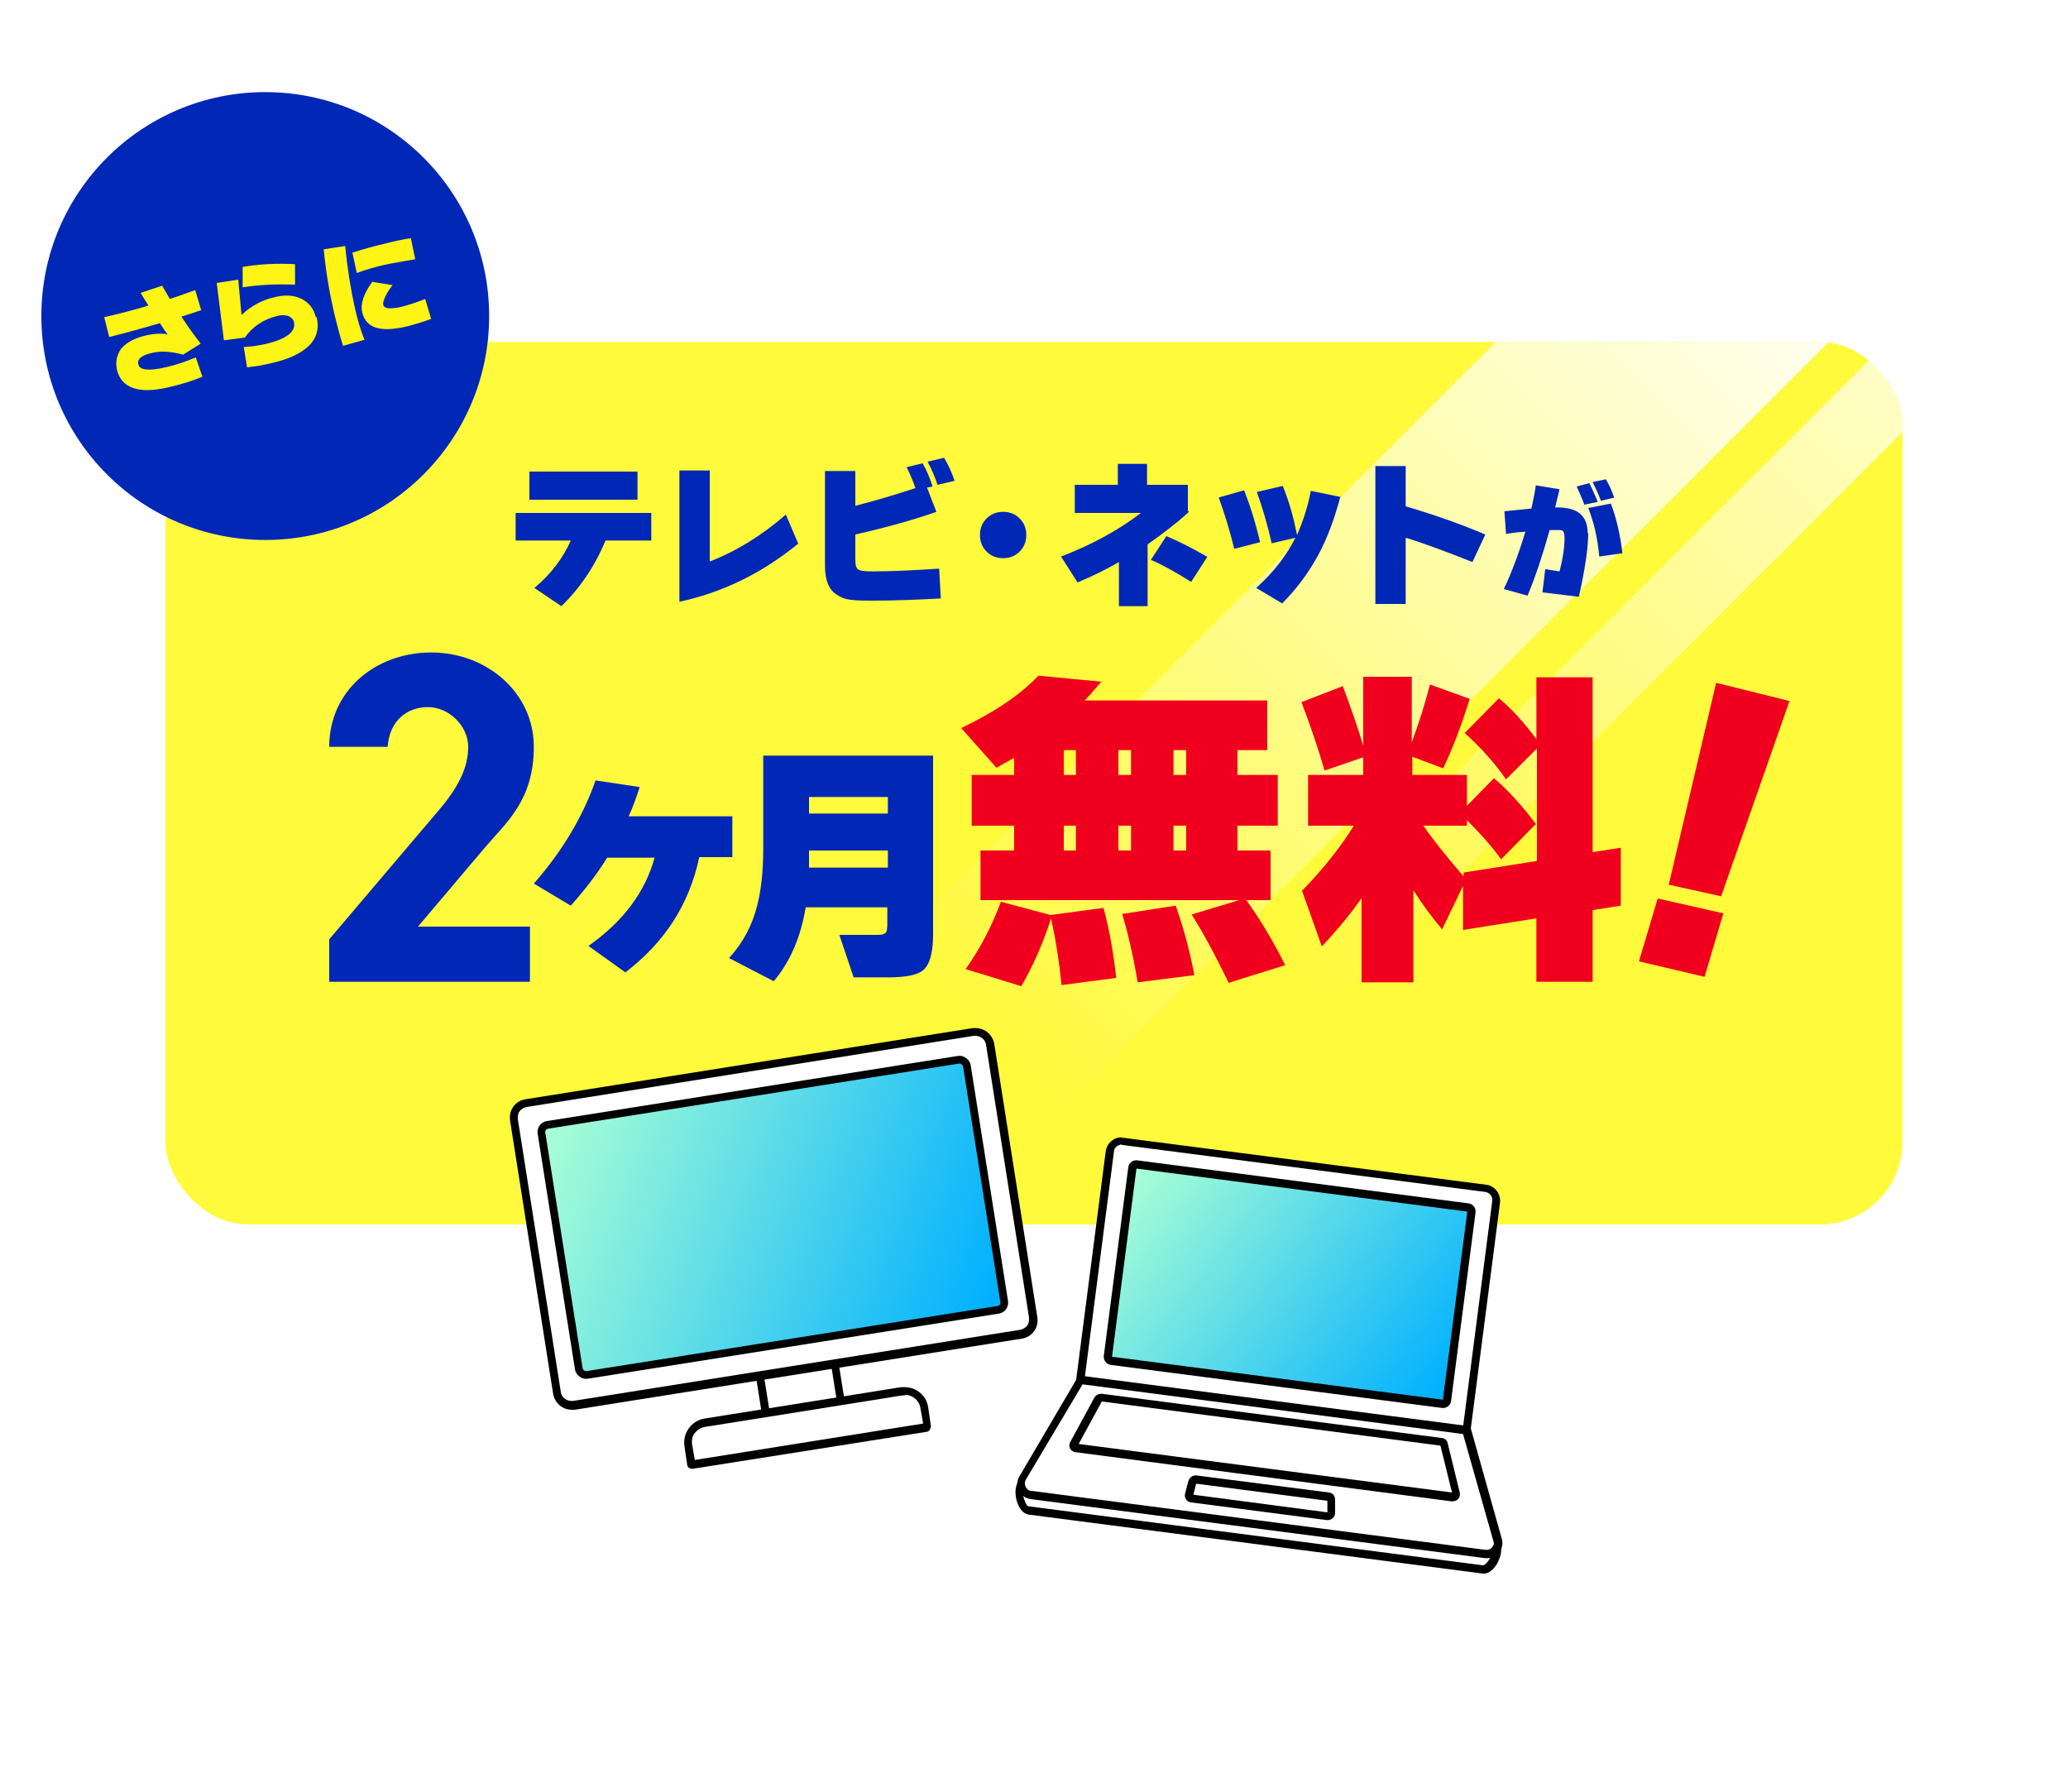
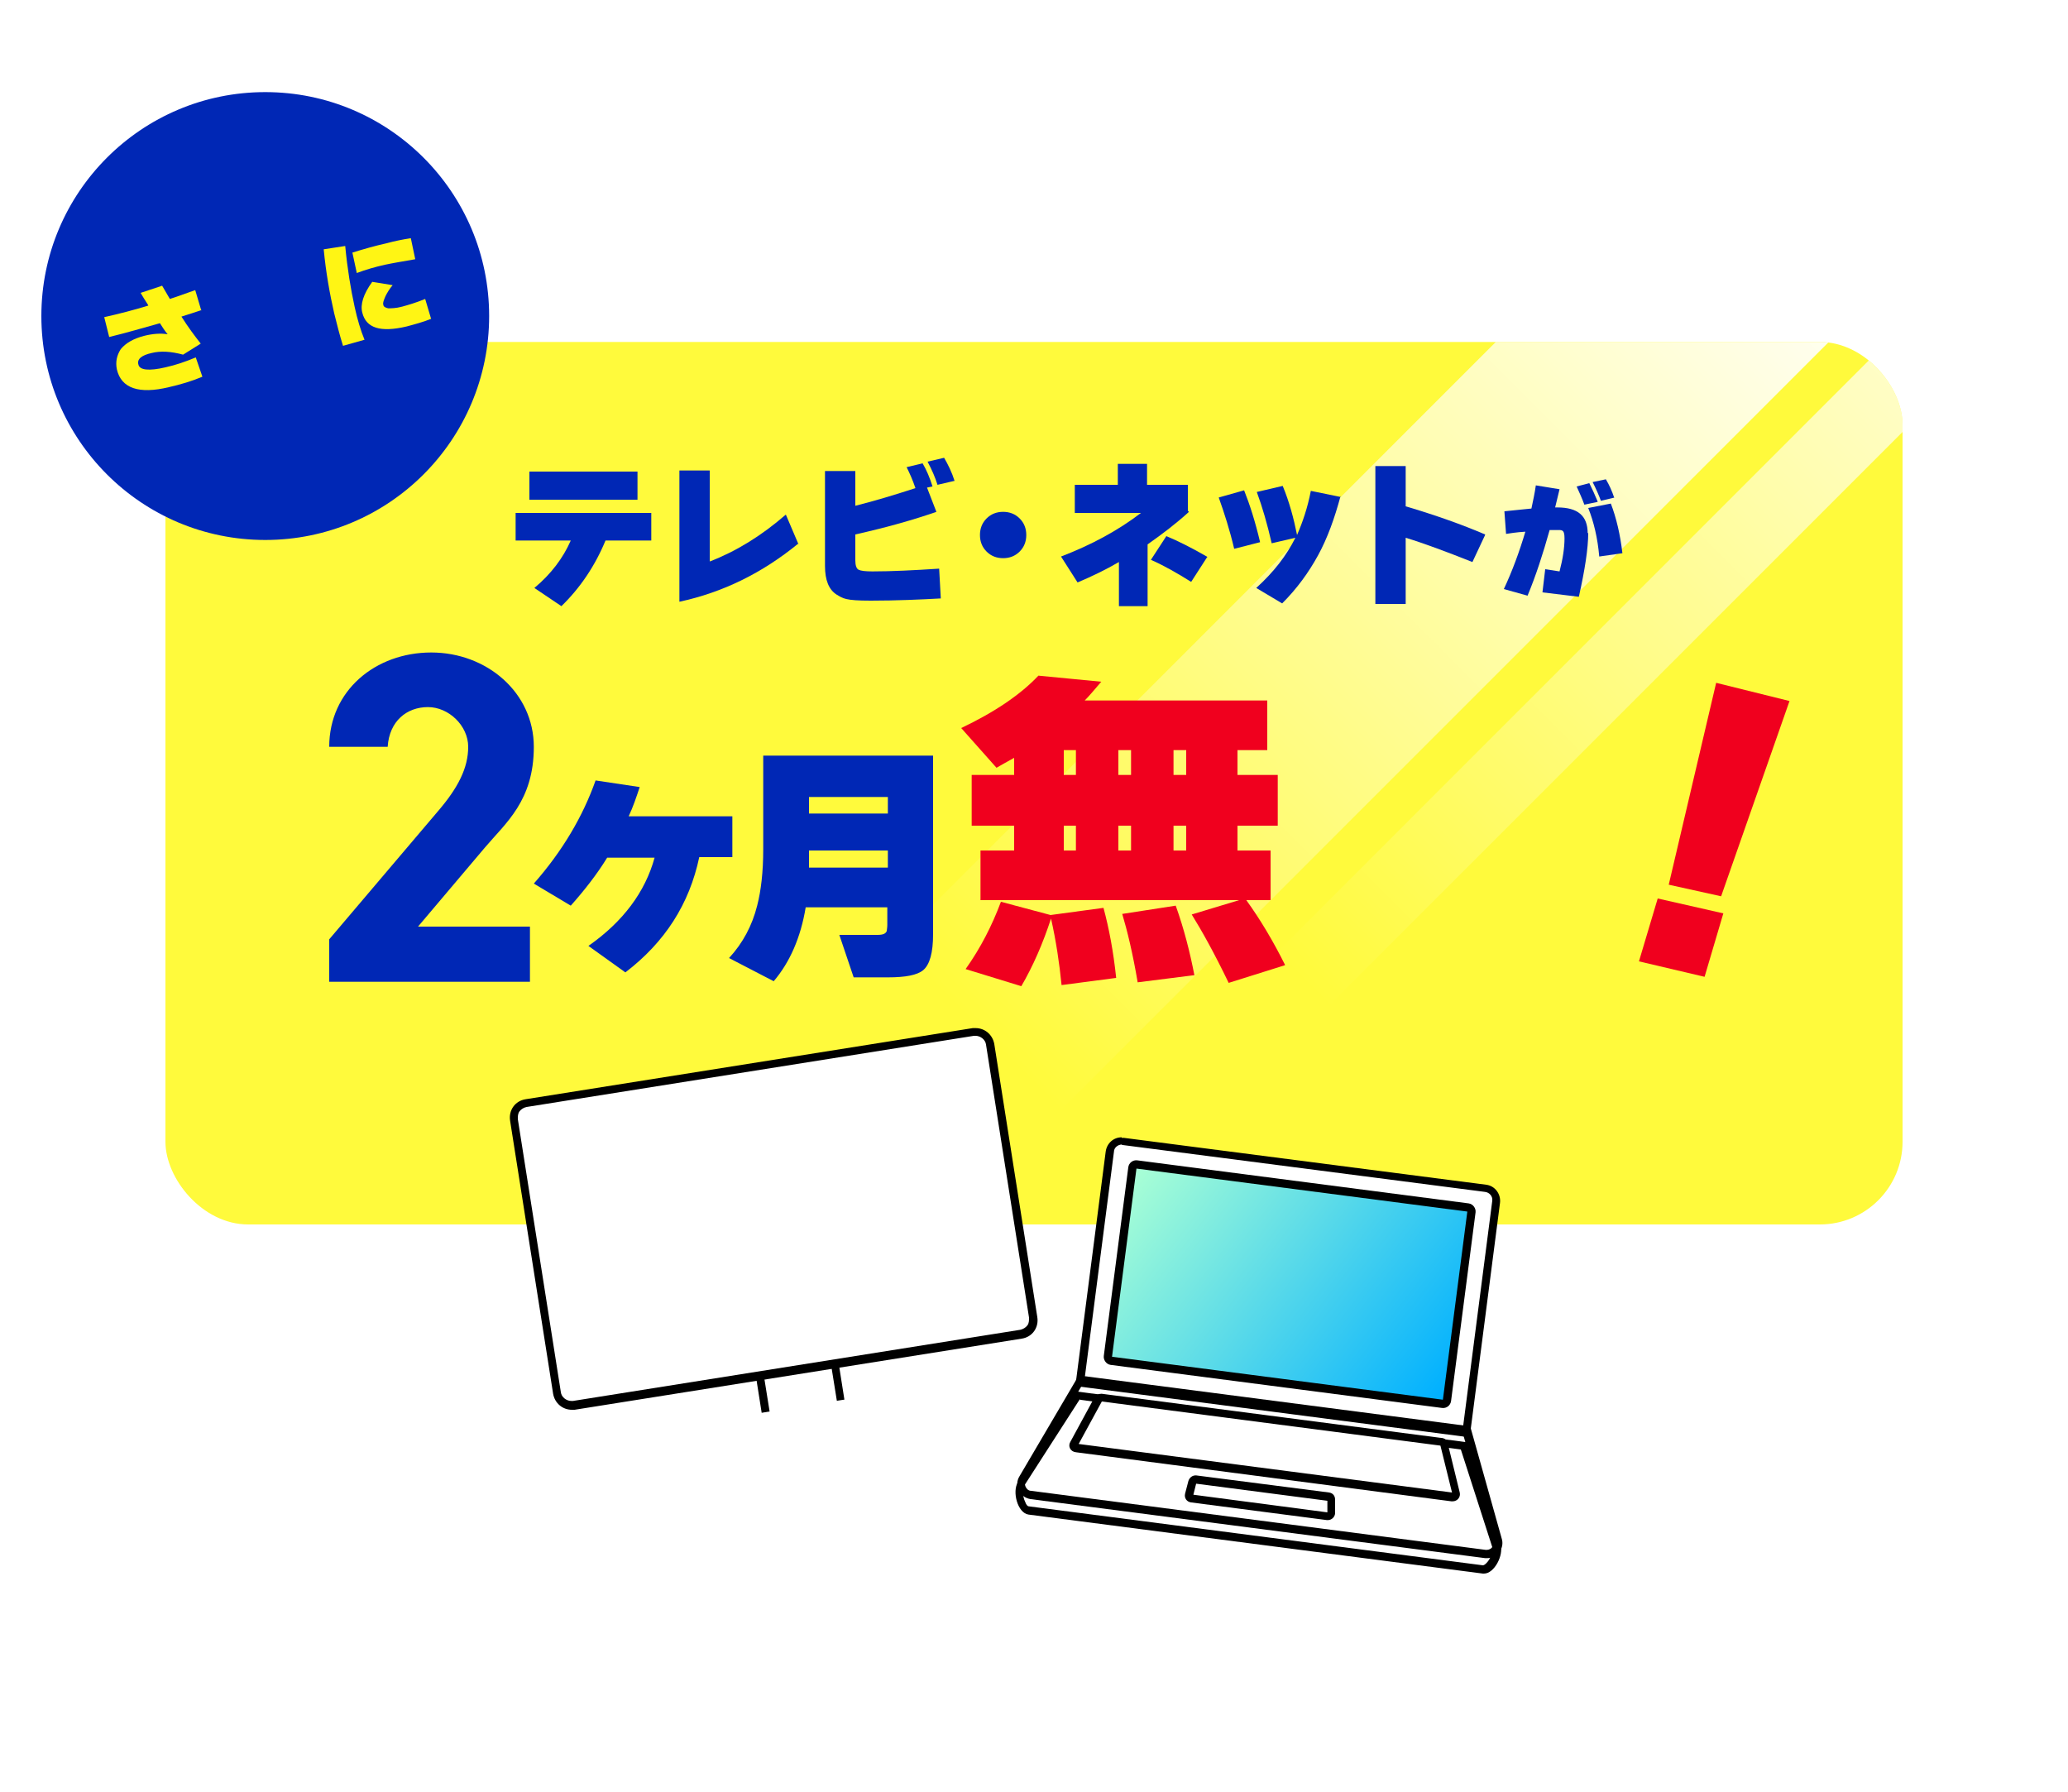
<svg xmlns="http://www.w3.org/2000/svg" xmlns:xlink="http://www.w3.org/1999/xlink" viewBox="0 0 375 324.9">
  <defs>
    <filter id="c" data-name="outer-glow-23" x="6" y="38.4" width="363" height="208" filterUnits="userSpaceOnUse">
      <feOffset dx="0" dy="0" />
      <feGaussianBlur result="d" stdDeviation="7.7" />
      <feFlood flood-color="#0027b5" flood-opacity=".6" />
      <feComposite in2="d" operator="in" />
      <feComposite in="SourceGraphic" />
    </filter>
    <clipPath id="e">
      <rect x="30" y="62" width="315" height="160" rx="15" ry="15" fill="none" />
    </clipPath>
    <linearGradient id="f" x1="-227.7" y1="-1828.3" x2="-227.7" y2="-1648.2" gradientTransform="translate(545.6 2192.8) scale(1.3 1.2)" gradientUnits="userSpaceOnUse">
      <stop offset="0" stop-color="#fff" />
      <stop offset="1" stop-color="#fff" stop-opacity="0" />
    </linearGradient>
    <linearGradient id="g" x1="3730" y1="-1868.3" x2="3730" y2="-1688.2" gradientTransform="translate(-1239.9 2232) scale(.4 1.2)" xlink:href="#f" />
    <linearGradient id="h" x1="-509.9" y1="123.6" x2="-450.1" y2="158.5" gradientTransform="translate(713.6 91.6)" gradientUnits="userSpaceOnUse">
      <stop offset="0" stop-color="#a9ffd5" />
      <stop offset="1" stop-color="#00b0ff" />
    </linearGradient>
    <linearGradient id="i" x1="385.3" y1="619" x2="460.6" y2="662.3" gradientTransform="translate(-283.4 -420.3)" gradientUnits="userSpaceOnUse">
      <stop offset="0" stop-color="#a9ffd5" />
      <stop offset="1" stop-color="#00b0ff" />
    </linearGradient>
  </defs>
  <g>
    <rect x="30" y="62" width="315" height="160" rx="15" ry="15" fill="#fffa3c" filter="url(#c)" />
    <g clip-path="url(#e)">
      <rect x="225.1" y="9.4" width="42.7" height="215.1" transform="translate(154.9 -140) rotate(45)" fill="url(#f)" />
      <rect x="298.7" y=".8" width="13.5" height="215.1" transform="translate(166 -184.2) rotate(45)" fill="url(#g)" />
    </g>
    <g>
      <path d="M118.1,98h-8.3c-1.9,4.6-4.6,8.6-8,11.9l-4.9-3.3c3-2.5,5.2-5.4,6.6-8.6h-10v-5h24.6v5ZM115.6,90.6h-19.6v-5.1h19.6v5.1Z" fill="#0027b5" />
      <path d="M144.7,98.6c-6.5,5.3-13.6,8.8-21.5,10.5v-23.8h5.5v16.5c4.7-1.8,9.3-4.6,13.8-8.5l2.3,5.4Z" fill="#0027b5" />
      <path d="M170.6,108.5c-3.7.2-8,.4-12.7.4s-5-.4-6.2-1.1c-1.4-.9-2.1-2.6-2.1-5.2v-17.2h5.5v6.3c3.6-.9,7.2-2,10.9-3.2-.5-1.5-1.1-2.8-1.6-3.8l2.9-.7c.7,1.2,1.3,2.6,1.8,4.2l-1,.2,1.7,4.4c-4,1.4-8.9,2.8-14.7,4.1v4.7c0,.9.2,1.5.6,1.7.4.2,1.2.3,2.5.3,3.5,0,7.5-.2,12.1-.5l.3,5.4ZM173,87.2l-3,.7c-.4-1.3-1-2.7-1.8-4.2l3-.7c.7,1.2,1.4,2.6,1.9,4.2Z" fill="#0027b5" />
      <path d="M186.1,97c0,1.2-.4,2.2-1.2,3-.8.8-1.8,1.2-3,1.2s-2.2-.4-3-1.2c-.8-.8-1.2-1.8-1.2-3s.4-2.2,1.2-3c.8-.8,1.8-1.2,3-1.2s2.2.4,3,1.2c.8.8,1.2,1.8,1.2,3Z" fill="#0027b5" />
      <path d="M215.6,92.8c-2.3,2.1-4.8,4-7.5,5.9v11.2h-5.2v-8c-2.4,1.4-4.9,2.6-7.5,3.7l-3-4.7c5.5-2.1,10.3-4.7,14.5-7.9h-12v-5.1h7.8v-3.8h5.3v3.8h7.4v4.7ZM218.9,101l-2.9,4.5c-2.4-1.5-4.8-2.9-7.3-4l2.8-4.3c2.4,1,4.9,2.3,7.5,3.8Z" fill="#0027b5" />
      <path d="M228.5,98.3l-4.7,1.2c-.8-3.4-1.8-6.5-2.8-9.3l4.6-1.3c1,2.5,2,5.6,2.9,9.4ZM243.1,89.9c-1.1,4.1-2.4,7.7-4.1,10.8-1.7,3.1-3.8,6-6.5,8.7l-4.7-2.8c3.2-2.9,5.5-5.9,7.1-9.1l-4.3,1c-.8-3.5-1.7-6.6-2.7-9.3l4.7-1.1c1.2,2.9,2,5.9,2.6,8.9,1-2.3,1.9-4.9,2.5-8l5.4,1.1Z" fill="#0027b5" />
      <path d="M269.3,97l-2.3,4.9c-4.8-1.9-8.8-3.4-12.1-4.4v12h-5.5v-25h5.5v7.3c5.4,1.6,10.2,3.3,14.4,5.1Z" fill="#0027b5" />
      <path d="M288,96.6c0,2.8-.6,6.7-1.7,11.6l-6.6-.8.5-4.2,2.6.4c.6-2.3.9-4.3.9-6s-.5-1.5-1.6-1.5-.5,0-1.1,0c-1.2,4.3-2.5,8.3-4,11.9l-4.3-1.2c1.5-3.2,2.8-6.7,3.9-10.4-1.7.1-2.8.3-3.5.4l-.3-4.1c2.1-.2,3.7-.4,4.9-.5.3-1.4.6-2.8.8-4.2l4.3.7c-.2.9-.5,2-.8,3.3h.4c3.7,0,5.5,1.5,5.5,4.7ZM289.7,91l-2.4.5c-.4-1.1-.9-2.2-1.4-3.3l2.3-.6c.5,1,1,2.1,1.5,3.3ZM294.2,100.3l-4.2.6c-.3-3.4-1-6.3-2-8.8l4.1-.8c1,2.6,1.7,5.6,2.1,9ZM292.8,90.2l-2.5.6c-.4-1.1-.9-2.2-1.5-3.4l2.4-.5c.6,1,1.1,2.1,1.5,3.3Z" fill="#0027b5" />
    </g>
    <g>
      <path d="M96.1,178h-36.4v-7.7l19.7-23.2c3.7-4.3,5.5-7.9,5.5-11.7s-3.5-7.2-7.3-7.2-7,2.5-7.3,7.2h-10.6c0-10.2,8.4-17.1,18.5-17.1s18.6,7.3,18.6,17.1-5.1,13.8-8.9,18.3l-12.1,14.3h20.3v10.1Z" fill="#0027b5" />
      <g>
        <path d="M132.7,155.4h-5.9c-1.8,8.5-6.2,15.4-13.4,20.9l-6.7-4.8c6.3-4.4,10.3-9.8,12-16h-8.6c-1.9,3.1-4.2,6-6.6,8.7l-6.7-4c5.2-5.9,8.9-12.2,11.2-18.7l8,1.2c-.6,1.8-1.2,3.6-2,5.3h18.8v7.4Z" fill="#0027b5" />
        <path d="M161,164.5h-14.9c-.9,5.5-2.9,10-5.8,13.4l-8.1-4.2c2.5-2.7,4.2-5.9,5.1-9.5.7-2.7,1.1-6.1,1.1-10.2v-17h30.8v32.4c0,3.3-.6,5.5-1.8,6.5-1.1.9-3.2,1.3-6.4,1.3h-6.2l-2.6-7.7h6.9c1,0,1.5-.2,1.7-.7,0-.2.1-.6.1-1.1v-3.2ZM161,147.5v-3h-14.3v3h14.3ZM146.7,157.3h14.3v-3.1h-14.3v3.1Z" fill="#0027b5" />
      </g>
      <g>
        <path d="M233,175l-10.2,3.2c-2.6-5.4-4.9-9.5-6.7-12.4l8.6-2.6h-46.9v-9h6.1v-4.5h-7.7v-9.2h7.7v-3.1c-1.3.7-2.3,1.3-3.2,1.8l-6.4-7.2c6.1-2.9,10.8-6.1,14-9.5l11.4,1.1c-1.2,1.4-2.2,2.6-3,3.4h33.1v9h-5.4v4.5h7.3v9.2h-7.3v4.5h6v9h-4.4c2.6,3.6,4.9,7.5,7,11.7ZM190.6,166.5c-1.5,4.6-3.3,8.7-5.4,12.3l-10.1-3.1c2.7-3.8,4.8-7.9,6.4-12.2l9,2.4h0c0,0,9.6-1.3,9.6-1.3,1,3.7,1.8,7.9,2.3,12.7l-9.9,1.3c-.4-4-1-8-1.9-12ZM192.9,136v4.5h2.2v-4.5h-2.2ZM195.1,154.2v-4.5h-2.2v4.5h2.2ZM202.8,136v4.5h2.3v-4.5h-2.3ZM205.1,154.2v-4.5h-2.3v4.5h2.3ZM216.6,176.8l-10.3,1.3c-.9-5.3-1.9-9.4-2.8-12.4l9.7-1.5c1.5,4.2,2.6,8.5,3.4,12.7ZM212.8,136v4.5h2.3v-4.5h-2.3ZM215.1,154.2v-4.5h-2.3v4.5h2.3Z" fill="#f0001e" />
-         <path d="M247,162.7c-2,2.9-4.5,5.9-7.3,8.9l-3.6-10.1c4-4.1,7.1-8.1,9.4-11.8h-8.3v-9.2h10v-3.2l-7,2.4c-1.2-4.1-2.6-8.2-4.2-12.4l7.5-2.9c1.3,3.5,2.6,7.1,3.7,10.8v-12.5h8.8v11.9c1.3-3.5,2.4-7,3.3-10.5l7.2,2.6c-1.4,4.6-3,8.8-4.8,12.6l-5.6-2.1v3.3h9.9v5.6l4.9-5c2.4,2,4.9,4.7,7.6,8.3l-6.3,6.4c-1.7-2.4-3.8-4.7-6.2-7.1v1h-7.9c1.8,2.6,4.2,5.6,7.3,9.2v-.7l13.3-2.1v-20.4l-5.6,5.6c-2.1-3-4.6-5.8-7.5-8.4l6.2-6.3c2.2,1.8,4.5,4.3,6.8,7.4v-11.2h10.2v31.7l5.1-.8v10.5l-5.1.8v13h-10.2v-11.5l-13.3,2.1v-8l-3.8,7.9c-2-2.4-3.7-4.7-5.2-7.1v16.7h-9.4v-15.5Z" fill="#f0001e" />
        <path d="M312.5,165.6l-3.4,11.5-11.9-2.8,3.4-11.4,11.9,2.7ZM324.5,127.1l-12.4,35.4-9.5-2.1,8.6-36.6,13.3,3.3Z" fill="#f0001e" />
      </g>
    </g>
  </g>
  <g>
    <circle cx="48.1" cy="57.3" r="40.6" fill="#0027b5" />
    <g>
      <path d="M36.6,56.2c-1.2.4-2.4.8-3.7,1.2,1.2,1.9,2.4,3.5,3.5,4.9l-3.2,2c-2.2-.6-4.1-.7-5.7-.3-1.8.4-2.7,1.1-2.4,2.1.2,1,1.9,1.2,4.9.5,1.8-.4,3.6-1,5.5-1.8l1.2,3.5c-1.9.8-3.9,1.4-6.1,1.9-5.4,1.3-8.6.2-9.4-3.2-.3-1.4,0-2.6.7-3.7.9-1.1,2.3-1.9,4.2-2.4,1.6-.4,3-.5,4.3-.3-.6-.7-1-1.4-1.4-2-2.9.8-5.9,1.7-9.2,2.5l-.9-3.6c2.7-.6,5.4-1.3,8-2.1,0-.1-.6-.9-1.4-2.3l3.9-1.3c.5.8.9,1.6,1.4,2.4,1.6-.5,3.1-1.1,4.6-1.6l1.1,3.7Z" fill="#fff514" />
-       <path d="M57.4,57.4c.6,2.4-.1,4.4-2.1,5.9-1.3,1-3.1,1.8-5.5,2.4s-3.4.7-5,.9l-.6-3.7c1.4,0,2.7-.3,3.8-.5,4-.9,5.7-2.3,5.3-4-.1-.5-.4-.8-1-1.1-.6-.2-1.3-.2-2.1,0-2.4.6-4.4,1.9-5.8,3.9l-3.8.5-1.3-10.4,3.9-.6.6,6.4c1.8-1.7,3.8-2.7,5.9-3.2,2-.5,3.6-.4,5,.3,1.4.7,2.2,1.8,2.6,3.4ZM53.5,47.8v3.8c-3.3-.1-6.4,0-9.5.5v-3.7c2.9-.5,6.1-.7,9.5-.5Z" fill="#fff514" />
      <path d="M62.6,44.6c.4,4.2,1,7.8,1.7,11,.5,2.3,1.1,4.3,1.8,6l-3.9,1.1c-.6-1.9-1.1-3.9-1.6-5.9-.8-3.5-1.5-7.4-1.9-11.6l3.9-.6ZM74.5,43.2l.8,3.8c-2.3.4-4.1.7-5.5,1-1.8.4-3.5.9-5.1,1.5l-.8-3.7c1.9-.6,4-1.2,6.2-1.7,1.5-.4,3-.7,4.3-.9ZM78.2,57.8c-1.5.6-3,1-4.5,1.4-4.7,1.1-7.3.3-8-2.5-.4-1.5.2-3.4,1.8-5.6l3.7.6c-.6.7-1,1.4-1.3,2-.3.7-.5,1.2-.4,1.5,0,.4.4.6.9.7.5,0,1.4,0,2.5-.3,1.1-.3,2.5-.7,4.2-1.4l1.1,3.7Z" fill="#fff514" />
    </g>
  </g>
  <g>
    <g>
      <path d="M268.9,284.5l-82.4-10.7c-.4,0-.9-.5-1.2-1.2-.6-1.2-.6-2.8-.1-3.6l10.4-16.1,69.9,9.1,5.9,18.2c.3.8-.1,2.3-.9,3.3-.5.6-1,1-1.5,1s0,0-.1,0Z" fill="#fff" />
      <path d="M195.9,253.8l69,9,5.7,17.7c.2.5-.1,1.7-.8,2.6-.4.5-.7.7-.9.7h0l-82.4-10.7c-.1,0-.4-.2-.6-.8-.5-1-.5-2.4-.2-2.9l10.1-15.7M195.2,252.2l-10.6,16.5c-1.1,1.7-.1,5.6,1.9,5.9l82.4,10.7c0,0,.1,0,.2,0,1.9,0,3.6-3.4,3-5.2l-6-18.6-70.8-9.2h0Z" />
    </g>
    <g>
      <path d="M195.8,250.5l5.4-41.7c.1-1.1,1.1-1.9,2.2-1.9s.2,0,.3,0l65.7,8.5c1.2.2,2.1,1.3,1.9,2.5l-5.4,41.7-70.1-9.1Z" fill="#fff" />
      <path d="M203.4,207.6h0c0,0,.1,0,.2,0l65.7,8.5c.8.1,1.4.8,1.3,1.6l-5.3,41-68.6-8.9,5.3-41c0-.7.7-1.3,1.5-1.3M203.4,206.2c-1.5,0-2.7,1.1-2.9,2.6l-5.5,42.5,71.5,9.3,5.5-42.5c.2-1.6-.9-3.1-2.5-3.3l-65.7-8.5c-.1,0-.3,0-.4,0h0Z" />
    </g>
    <g>
-       <path d="M269.6,281.7c0,0-.2,0-.3,0l-82.4-10.7c-.7,0-1.3-.5-1.6-1.1-.3-.6-.3-1.3.1-1.9l10.5-17.8,69.9,9.1,5.6,19.8c.2.6,0,1.3-.3,1.8-.4.5-1,.8-1.6.8Z" fill="#fff" />
      <path d="M196.4,251l68.9,9,5.5,19.4c.2.5,0,.9-.2,1.1-.2.3-.6.5-1,.5s-.1,0-.2,0l-82.4-10.7c-.6,0-.9-.5-1-.7s-.3-.7,0-1.3l10.3-17.3M195.6,249.4l-10.7,18.2c-1.1,1.7,0,3.9,2,4.2l82.4,10.7c.1,0,.2,0,.4,0,1.8,0,3.2-1.8,2.6-3.6l-5.7-20.3-70.8-9.2h0Z" />
    </g>
    <g>
      <path d="M263.3,271.4l-68.1-8.9c-.2,0-.4-.2-.5-.4,0-.1,0-.3,0-.4l4.4-8.1c0-.1.3-.2.5-.2l61.6,8c.3,0,.5.2.6.4l2.2,8.9c0,.2,0,.3,0,.4-.1.2-.3.2-.5.2s0,0-.1,0Z" fill="#fff" />
      <path d="M199.8,254.1l61.4,8,2.1,8.5-67.7-8.8,4.2-7.7M199.7,252.7c-.5,0-.9.2-1.2.6l-4.4,8.1c-.5.8,0,1.8,1,1.9l68.1,8.9c0,0,.1,0,.2,0,.9,0,1.5-.8,1.3-1.6l-2.2-9c-.1-.5-.6-.9-1.2-.9l-61.5-8c0,0-.1,0-.2,0h0Z" />
    </g>
    <g>
      <path d="M240.8,274.9l-24.6-3.2c-.2,0-.3-.2-.4-.2,0-.1-.1-.3,0-.5l.6-2.3c0-.3.3-.4.6-.4l24.2,3.1c.3,0,.5.3.5.6v2.4c0,.3-.3.6-.6.6h0Z" fill="#fff" />
      <path d="M217,268.9h0,0M216.9,269l23.8,3.1v2.1s-24.3-3.2-24.3-3.2l.5-2M216.8,267.5c-.6,0-1.1.4-1.3,1l-.6,2.3c-.2.8.3,1.5,1.1,1.6l24.6,3.2c0,0,.1,0,.2,0,.7,0,1.3-.6,1.3-1.3v-2.4c0-.7-.4-1.2-1.1-1.3l-24.1-3.1c0,0-.1,0-.2,0h0Z" />
    </g>
    <rect x="202.8" y="214.9" width="62" height="35.9" rx=".7" ry=".7" transform="translate(32 -28.2) rotate(7.4)" fill="url(#h)" stroke="#000" stroke-linecap="round" stroke-linejoin="round" stroke-width="1.5" />
  </g>
  <g>
    <g>
      <rect x="137.4" y="233.8" width="13.8" height="25.5" transform="translate(-36.8 25.6) rotate(-9)" fill="#fff" />
      <path d="M148.5,233.7l3.8,23.7-12.2,1.9-3.8-23.7,12.2-1.9M149.7,232.1l-15,2.4,4.2,26.6,15-2.4-4.2-26.6h0Z" />
    </g>
    <g>
      <path d="M125.5,265.5c0,0-.2,0-.2-.2l-.5-3.4c-.1-.9,0-1.9.6-2.7.6-.8,1.4-1.3,2.3-1.4l35.8-5.7c.2,0,.4,0,.6,0,1.8,0,3.3,1.3,3.5,3l.5,3.4c0,0,0,.2-.2.2l-42.5,6.7Z" fill="#fff" />
-       <path d="M164.1,252.9c1.4,0,2.6,1,2.8,2.4l.5,2.8-41.4,6.6-.5-2.8c-.1-.8,0-1.5.5-2.1s1.1-1,1.9-1.1l35.7-5.7c.1,0,.3,0,.5,0M164.1,251.5c-.2,0-.5,0-.7,0l-35.7,5.7c-2.3.4-3.9,2.6-3.6,4.9l.5,3.4c0,.5.5.8.9.8s0,0,.1,0l42.4-6.7c.5,0,.8-.6.8-1.1l-.5-3.4c-.3-2.1-2.2-3.6-4.2-3.6h0Z" />
    </g>
    <g>
      <path d="M103.6,254.8c-1.3,0-2.4-.9-2.6-2.3l-7.8-49.5c-.2-1.5.8-2.8,2.2-3.1l81.1-12.9c.1,0,.3,0,.4,0,1.3,0,2.4.9,2.6,2.3l7.8,49.5c.2,1.5-.8,2.8-2.2,3.1l-81.1,12.9c-.1,0-.3,0-.4,0Z" fill="#fff" />
      <path d="M176.9,187.8c.9,0,1.8.7,1.9,1.6l7.8,49.5c0,.5,0,1-.3,1.4-.3.4-.8.7-1.3.8l-81.1,12.9c-.1,0-.2,0-.3,0-.9,0-1.8-.7-1.9-1.6l-7.8-49.5c0-.5,0-1,.3-1.4.3-.4.8-.7,1.3-.8l81.1-12.9c.1,0,.2,0,.3,0M176.9,186.4c-.2,0-.4,0-.5,0l-81.1,12.9c-1.9.3-3.1,2-2.8,3.9l7.8,49.5c.3,1.7,1.7,2.9,3.4,2.9s.4,0,.5,0l81.1-12.9c1.9-.3,3.1-2,2.8-3.9l-7.8-49.5c-.3-1.7-1.7-2.9-3.4-2.9h0Z" />
    </g>
-     <rect x="101.1" y="197.7" width="78.1" height="45.9" rx="1.3" ry="1.3" transform="translate(-32.8 24.7) rotate(-9)" fill="url(#i)" stroke="#000" stroke-linecap="round" stroke-linejoin="round" stroke-width="1.4" />
  </g>
</svg>